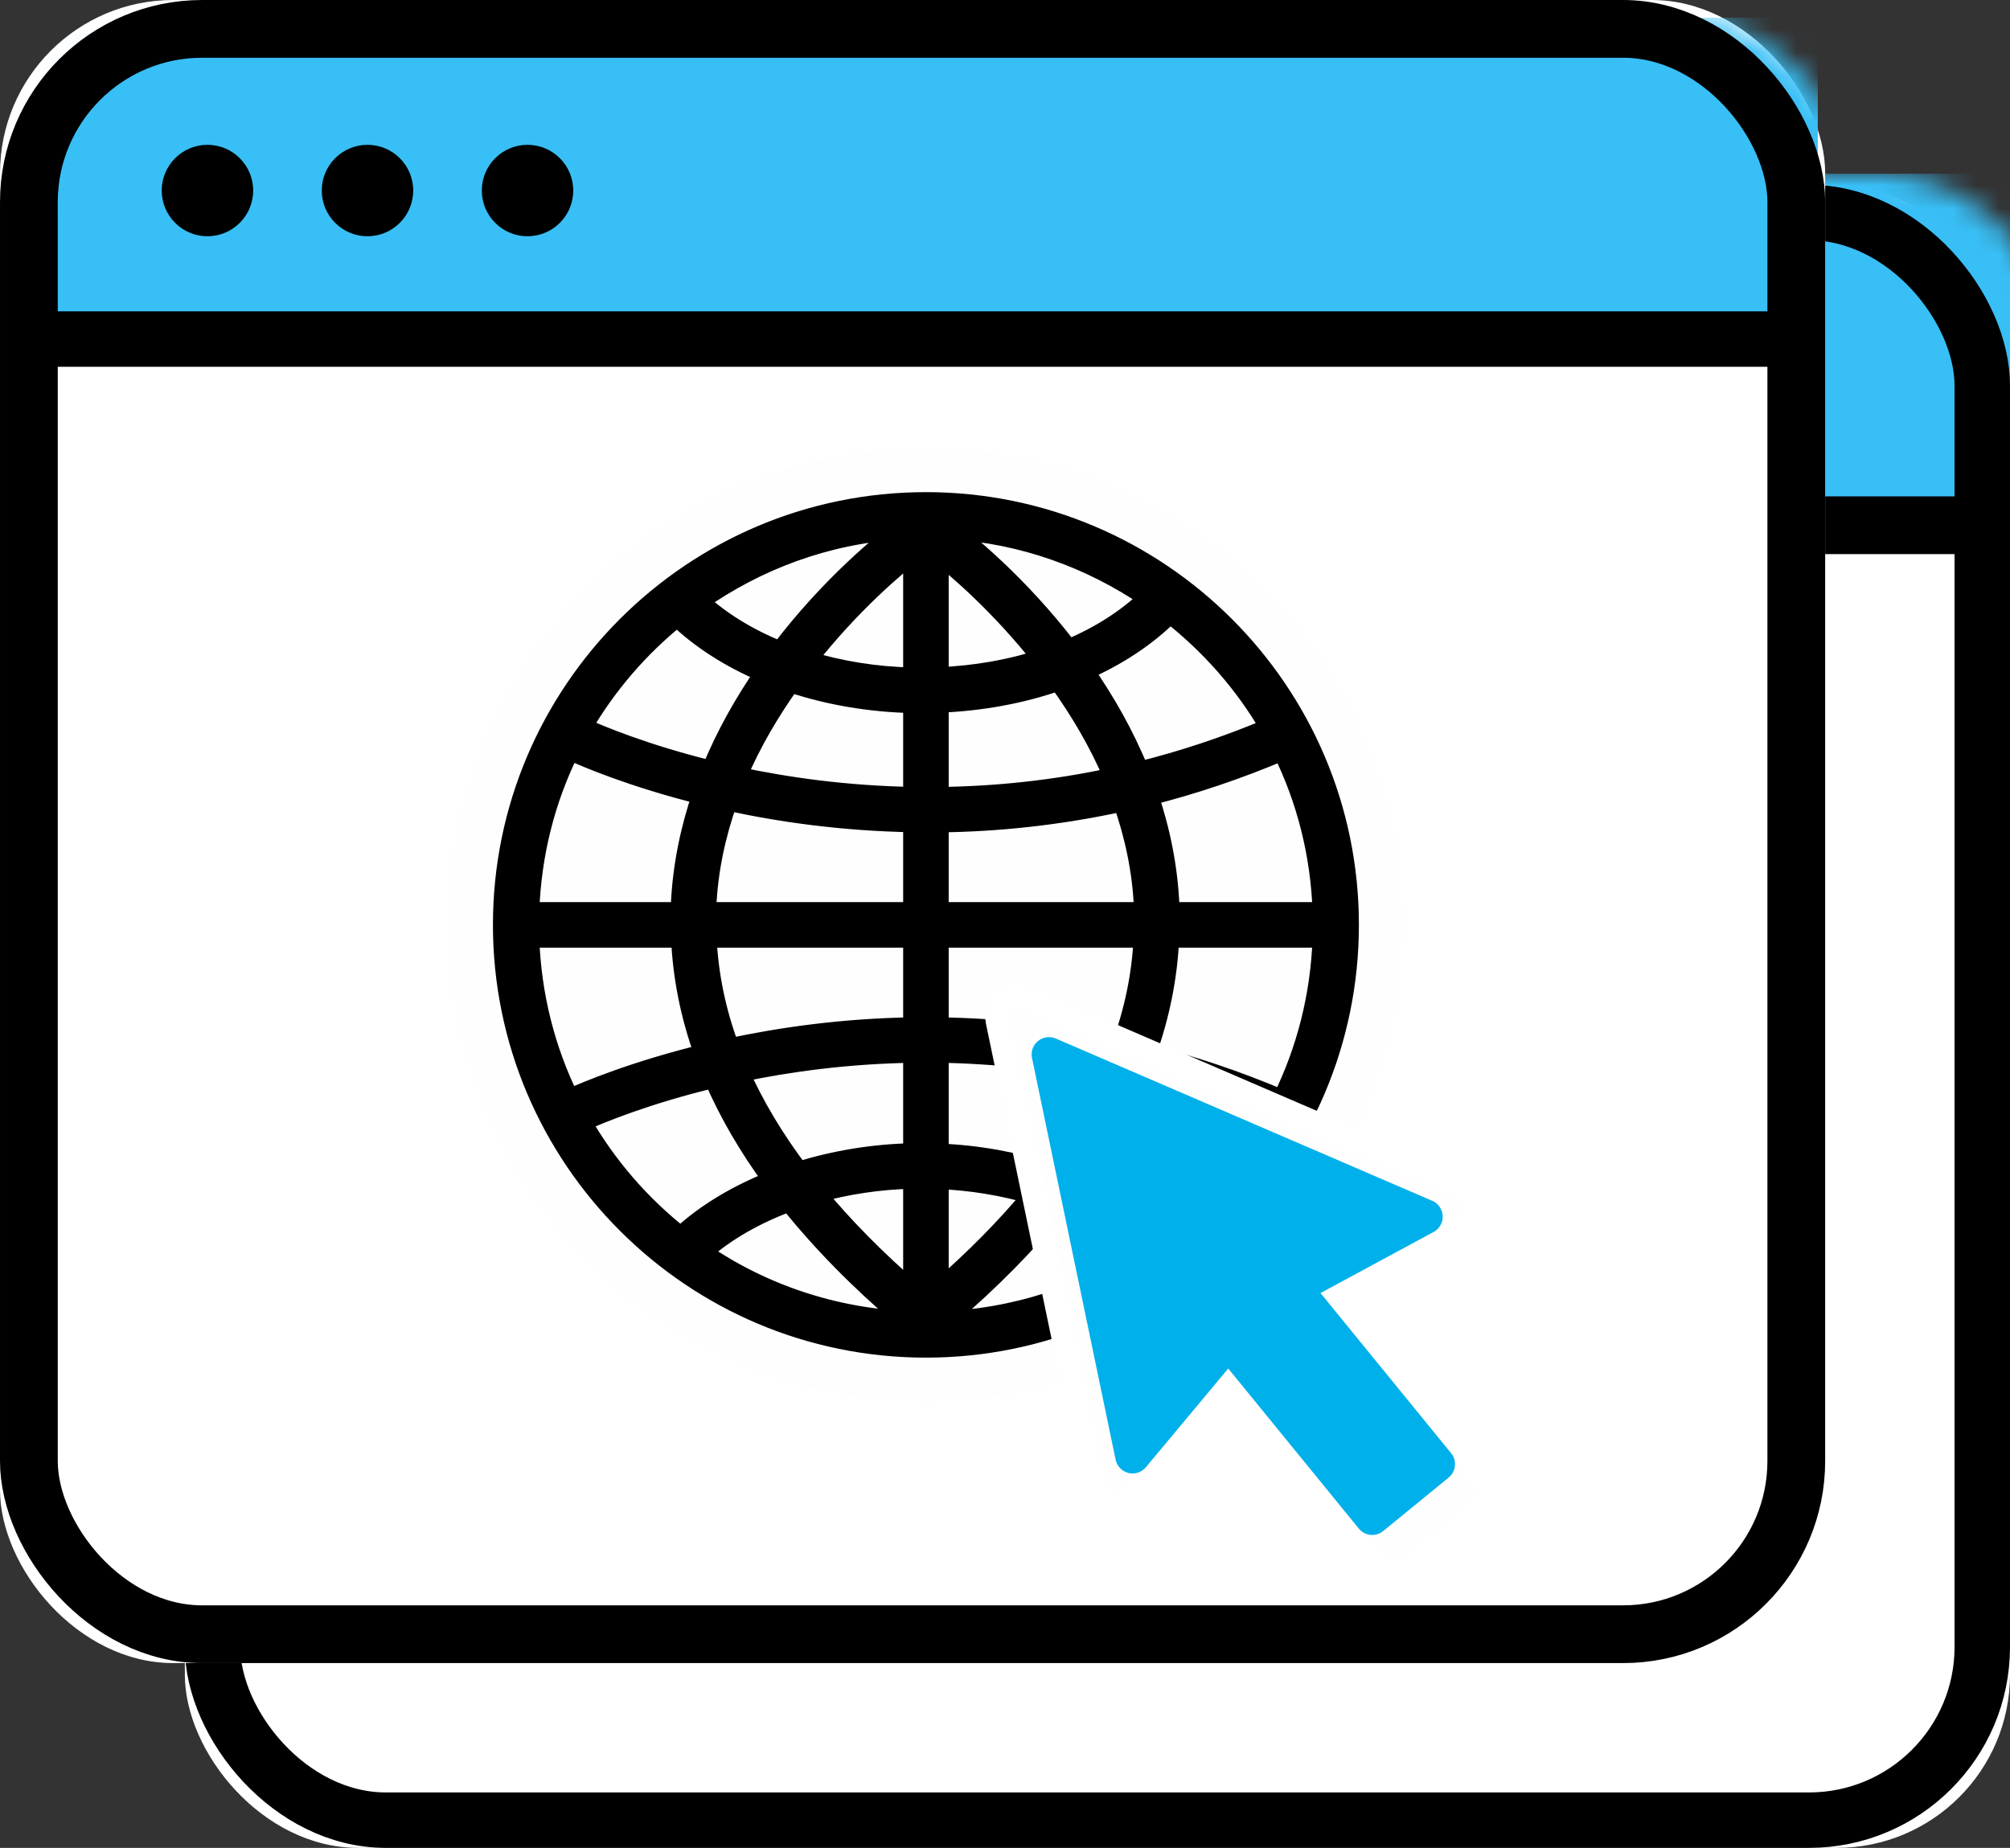
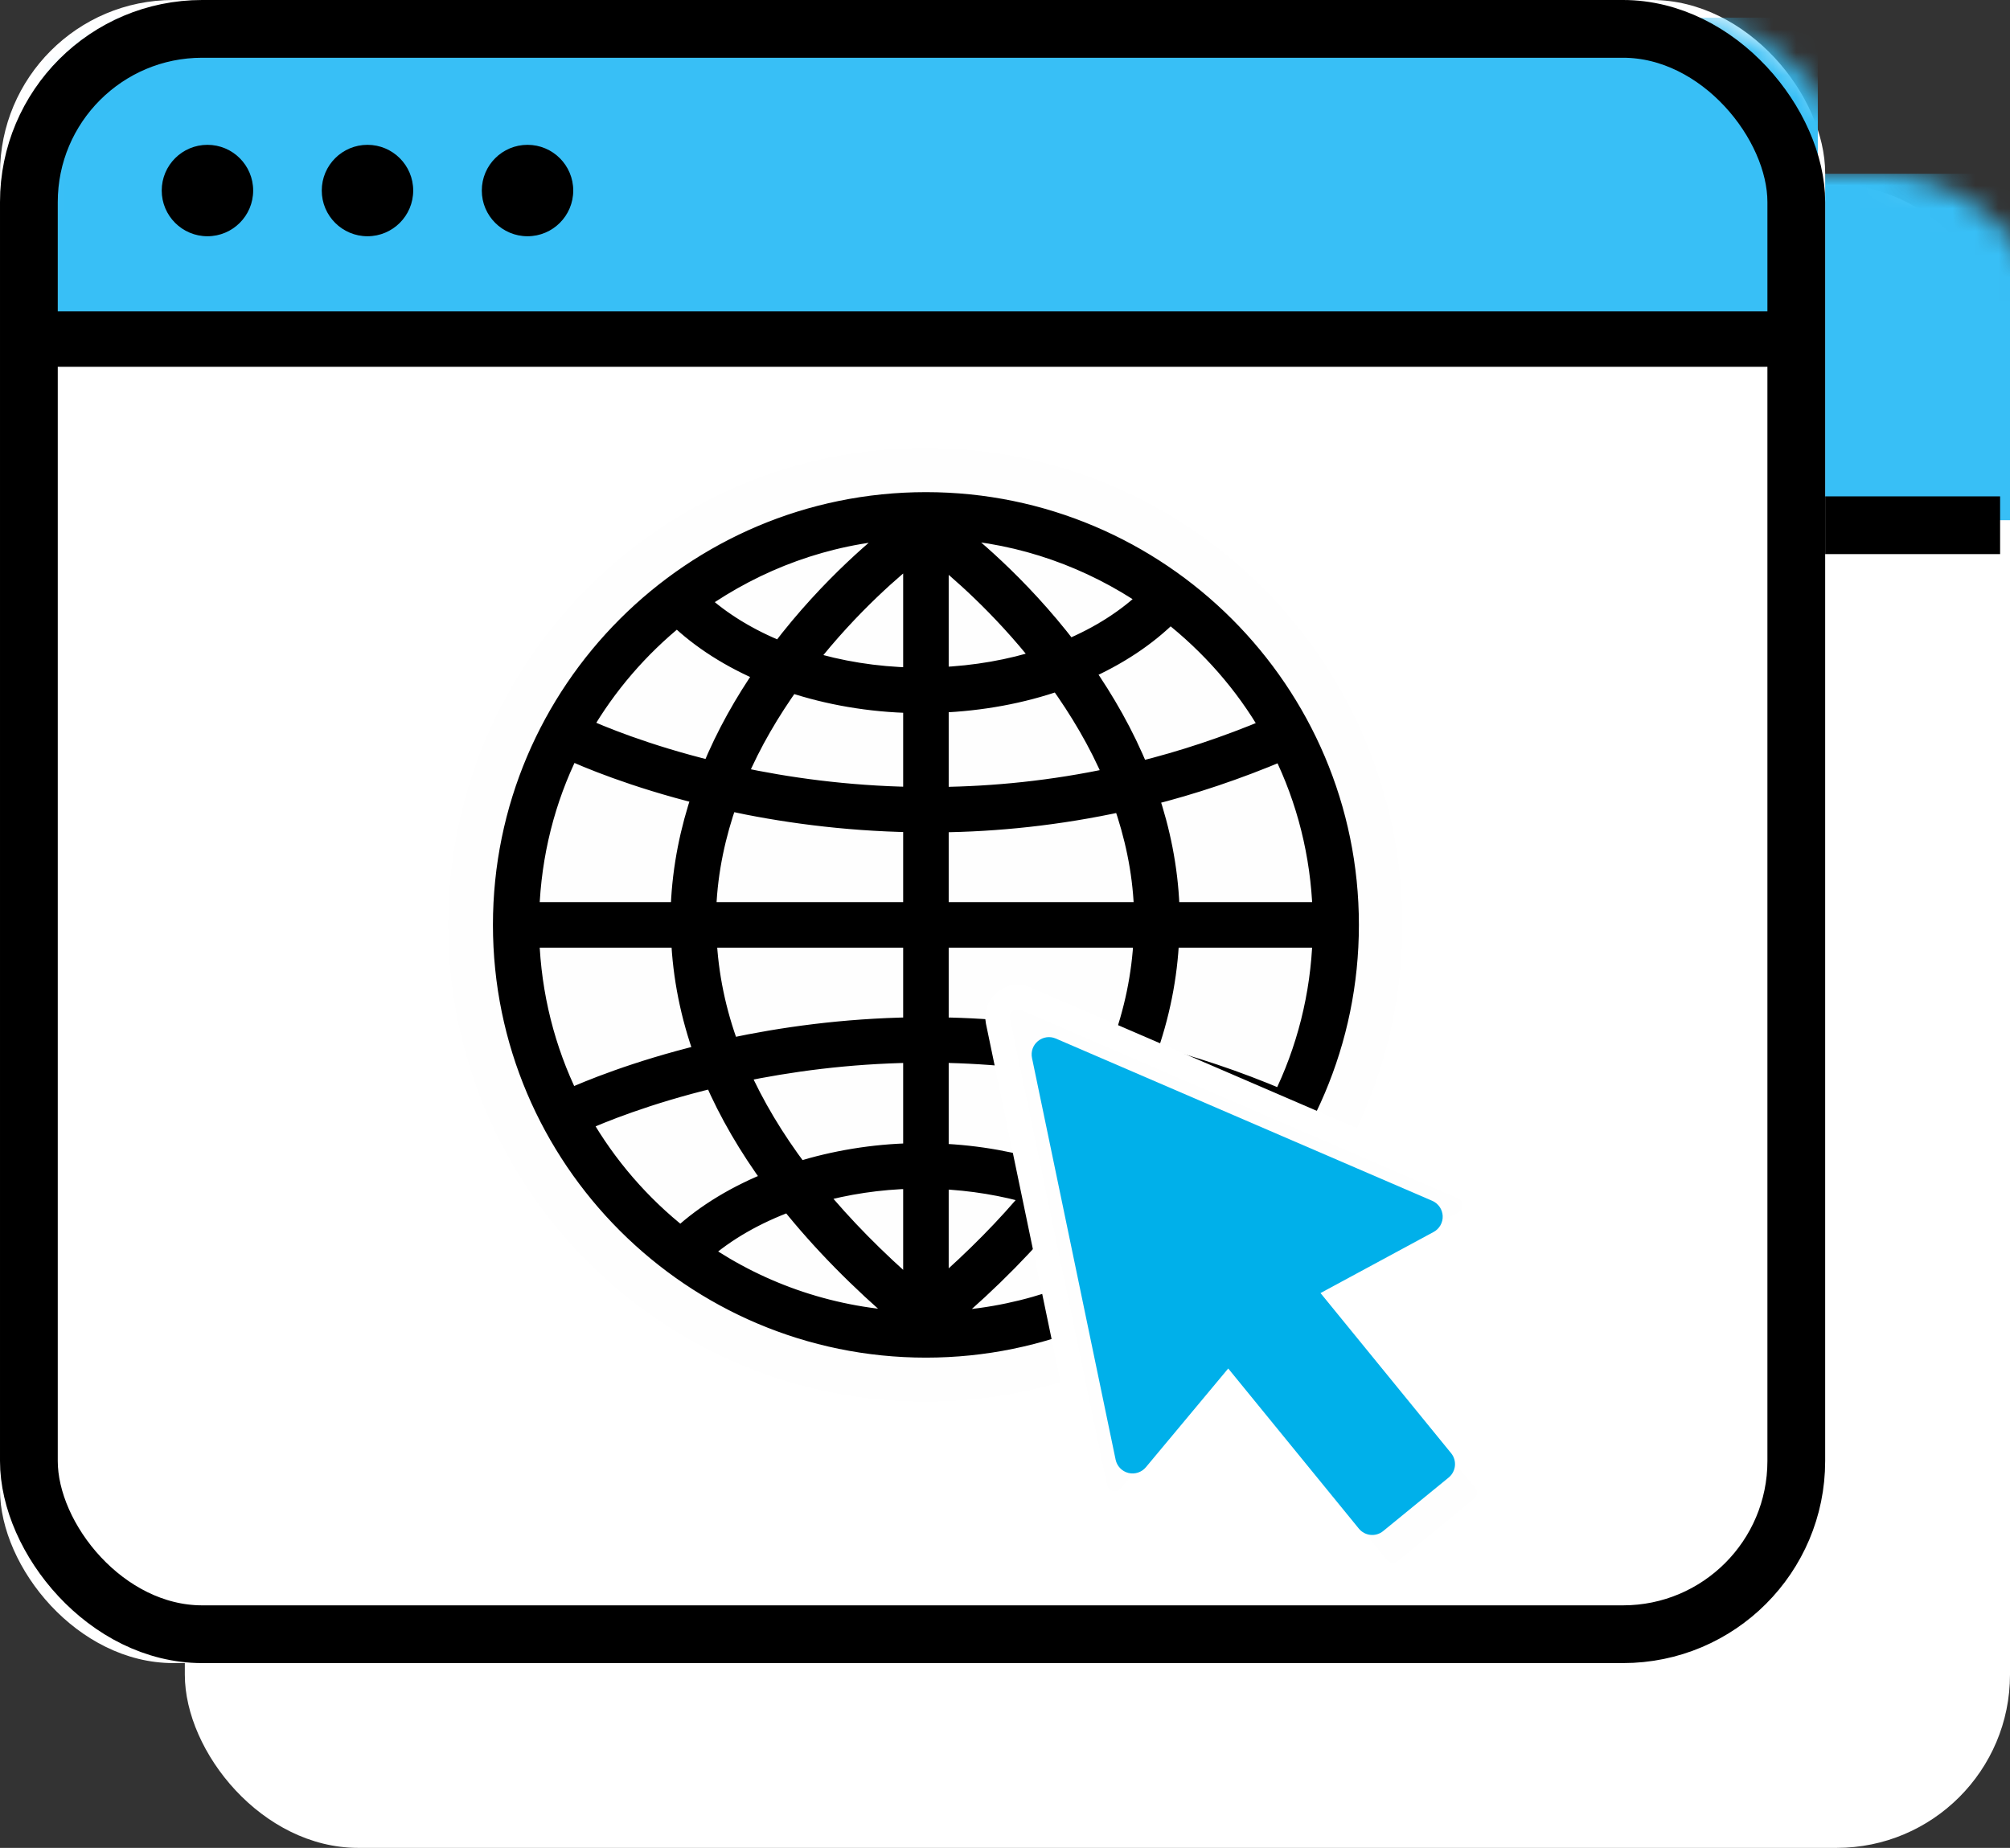
<svg xmlns="http://www.w3.org/2000/svg" xmlns:xlink="http://www.w3.org/1999/xlink" width="87px" height="80px" viewBox="0 0 87 80" version="1.1">
  <rect x="0" y="0" width="87" height="80" fill="#333333" stroke="none" />
  <title>Icon-MSV3-v1</title>
  <defs>
    <rect id="path-1" x="-1.77635684e-13" y="0" width="79" height="72" rx="7.5" />
    <rect id="path-3" x="0" y="0" width="79" height="72" rx="7.5" />
  </defs>
  <g id="Entwicklung" stroke="none" stroke-width="1" fill="none" fill-rule="evenodd">
    <g id="Normen-1024-Px" transform="translate(-468, -996)">
      <g id="Icon-MSV3-v1" transform="translate(468, 996)">
        <rect id="Spacer" x="0" y="9.09494702e-13" width="87" height="80" />
        <g id="Blau" transform="translate(8, 8)">
          <mask id="mask-2" fill="white">
            <use xlink:href="#path-1" />
          </mask>
          <use id="Mask" fill="#FFFFFF" xlink:href="#path-1" />
          <rect id="Rectangle" fill="#38BFF6" mask="url(#mask-2)" x="2.012" y="-0.479" width="77.595" height="15" />
        </g>
        <g id="Fenster-2" transform="translate(8, 8)" stroke="#000000">
-           <rect id="Rectangle" stroke-width="2.4" x="1.2" y="1.2" width="76.6" height="69.6" rx="7.5" />
          <line x1="2.114" y1="14.739" x2="77.322" y2="14.739" id="Line" stroke-width="2.5" stroke-linecap="square" />
        </g>
        <g id="Blau" transform="translate(-0, 0)">
          <mask id="mask-4" fill="white">
            <use xlink:href="#path-3" />
          </mask>
          <use id="Mask" fill="#FFFFFF" xlink:href="#path-3" />
          <rect id="Rectangle" fill="#38BFF6" mask="url(#mask-4)" x="1.249" y="0.764" width="77.432" height="14.026" />
        </g>
        <g id="Fenster-1">
          <rect id="Rectangle" stroke="#000000" stroke-width="2.5" x="1.25" y="1.25" width="76.5" height="69.5" rx="7.5" />
          <line x1="2.052" y1="14.679" x2="77.26" y2="14.679" id="Line" stroke="#000000" stroke-width="2.4" stroke-linecap="square" />
          <ellipse id="Oval" fill="#000000" cx="8.979" cy="8.249" rx="1.979" ry="1.979" />
          <ellipse id="Oval" fill="#000000" cx="15.906" cy="8.249" rx="1.979" ry="1.979" />
          <ellipse id="Oval" fill="#000000" cx="22.833" cy="8.249" rx="1.979" ry="1.979" />
        </g>
        <g id="Welt" transform="translate(19.399, 19.393)">
          <path d="M20.651,41.289 C32.056,41.289 41.3,32.046 41.3,20.644 C41.3,9.243 32.056,-2.64969217e-14 20.651,-2.64969217e-14 C9.246,-2.64969217e-14 1.09807091e-13,9.243 1.09807091e-13,20.644 C1.09807091e-13,32.046 9.246,41.289 20.651,41.289" id="Fill-1" fill="#FEFEFE" />
          <path d="M38.994,20.647 C38.994,10.551 30.778,2.338 20.678,2.338 C10.579,2.338 2.362,10.551 2.362,20.647 C2.362,30.744 10.579,38.958 20.678,38.958 C30.778,38.958 38.994,30.744 38.994,20.647 L38.994,20.647 Z M36.092,28.218 C34.089,27.364 32.122,26.716 30.208,26.237 C30.809,24.576 31.141,22.899 31.216,21.208 L37.839,21.208 C37.756,23.716 37.142,26.09 36.092,28.218 L36.092,28.218 Z M31.102,34.286 C30.038,33.257 28.687,32.421 27.161,31.794 C28.257,30.309 29.134,28.808 29.789,27.291 C31.667,27.754 33.597,28.381 35.563,29.214 C34.423,31.187 32.903,32.908 31.102,34.286 L31.102,34.286 Z M21.239,37.797 C21.352,37.787 21.466,37.758 21.56,37.679 C23.477,36.049 25.102,34.391 26.453,32.711 C27.898,33.268 29.175,34.025 30.182,34.96 C27.604,36.676 24.537,37.701 21.239,37.809 L21.239,37.797 Z M21.239,31.66 C22.671,31.719 24.045,31.952 25.319,32.327 C24.166,33.721 22.806,35.101 21.239,36.466 L21.239,31.66 Z M21.239,26.192 C23.561,26.224 26.061,26.48 28.672,27.041 C28.021,28.503 27.151,29.955 26.061,31.394 C24.566,30.908 22.939,30.605 21.239,30.539 L21.239,26.192 Z M21.239,21.208 L30.093,21.208 C30.018,22.81 29.691,24.405 29.102,25.989 C26.339,25.381 23.694,25.106 21.239,25.075 L21.239,21.208 Z M21.239,16.218 C23.721,16.193 26.395,15.924 29.196,15.311 C29.697,16.74 30.038,18.275 30.106,19.902 C30.108,19.963 30.102,20.025 30.104,20.087 L21.239,20.087 L21.239,16.218 Z M21.239,15.103 L21.239,11.038 C23.072,10.967 24.831,10.642 26.422,10.083 C27.305,11.32 28.149,12.708 28.801,14.259 C26.139,14.832 23.601,15.076 21.239,15.103 L21.239,15.103 Z M15.172,31.322 C14.105,29.904 13.25,28.473 12.609,27.032 C14.752,26.583 17.29,26.236 20.118,26.192 L20.118,30.524 C18.382,30.559 16.712,30.845 15.172,31.322 L15.172,31.322 Z M20.118,31.645 L20.118,36.529 C18.498,35.124 17.097,33.7 15.915,32.264 C17.232,31.896 18.648,31.677 20.118,31.645 L20.118,31.645 Z M12.181,25.982 C11.594,24.402 11.267,22.809 11.193,21.208 L20.118,21.208 L20.118,25.074 C17.118,25.12 14.434,25.5 12.181,25.982 L12.181,25.982 Z M11.18,20.087 C11.182,20.027 11.176,19.969 11.179,19.909 C11.247,18.266 11.593,16.719 12.101,15.276 C14.365,15.773 17.08,16.16 20.118,16.213 L20.118,20.087 L11.18,20.087 Z M12.501,14.223 C13.139,12.715 13.954,11.364 14.813,10.155 C16.449,10.702 18.249,11.015 20.118,11.053 L20.118,15.1 C17.24,15.05 14.662,14.687 12.501,14.223 L12.501,14.223 Z M10.975,34.826 C12.008,33.909 13.307,33.171 14.769,32.633 C16.132,34.34 17.778,36.023 19.727,37.679 C19.826,37.764 19.948,37.8 20.069,37.805 C16.705,37.686 13.581,36.613 10.975,34.826 L10.975,34.826 Z M5.769,29.173 C6.546,28.823 8.574,27.983 11.493,27.282 C12.136,28.773 12.993,30.249 14.064,31.71 C12.522,32.317 11.149,33.133 10.061,34.14 C8.331,32.778 6.872,31.093 5.769,29.173 L5.769,29.173 Z M3.517,21.208 L10.071,21.208 C10.144,22.898 10.477,24.575 11.078,26.236 C8.094,26.963 6.025,27.827 5.247,28.179 C4.208,26.061 3.6,23.701 3.517,21.208 L3.517,21.208 Z M5.262,13.082 C5.956,13.401 7.989,14.269 10.984,15.014 C10.472,16.516 10.13,18.134 10.059,19.854 C10.056,19.931 10.063,20.009 10.061,20.087 L3.517,20.087 C3.6,17.579 4.21,15.205 5.262,13.082 L5.262,13.082 Z M9.913,7.305 C10.941,8.297 12.236,9.113 13.705,9.733 C12.837,10.989 12.024,12.403 11.387,13.966 C8.49,13.254 6.509,12.419 5.798,12.094 C6.865,10.254 8.266,8.633 9.913,7.305 L9.913,7.305 Z M19.58,3.532 C18.905,4.04 16.568,5.909 14.376,8.803 C13.009,8.254 11.808,7.523 10.844,6.635 C13.353,4.872 16.335,3.739 19.58,3.532 L19.58,3.532 Z M20.118,4.537 L20.118,9.932 C18.498,9.897 16.939,9.643 15.508,9.201 C17.423,6.747 19.4,5.098 20.118,4.537 L20.118,4.537 Z M21.239,4.592 C22.011,5.201 23.893,6.799 25.727,9.133 C24.34,9.584 22.824,9.852 21.239,9.917 L21.239,4.592 Z M21.697,3.524 C24.887,3.714 27.827,4.796 30.315,6.492 C29.376,7.401 28.194,8.15 26.843,8.717 C24.663,5.862 22.357,4.021 21.697,3.524 L21.697,3.524 Z M35.573,12.117 C33.647,12.928 31.754,13.549 29.913,14.004 C29.258,12.389 28.415,10.933 27.518,9.643 C28.967,9.004 30.24,8.17 31.244,7.159 C32.982,8.52 34.462,10.196 35.573,12.117 L35.573,12.117 Z M36.107,13.107 C37.15,15.224 37.757,17.589 37.84,20.087 L31.225,20.087 C31.223,20.009 31.231,19.931 31.228,19.854 C31.156,18.151 30.822,16.548 30.318,15.059 C32.202,14.586 34.139,13.941 36.107,13.107 L36.107,13.107 Z" id="Fill-3" fill="#000000" />
          <path d="M38.994,20.647 C38.994,10.551 30.778,2.338 20.678,2.338 C10.579,2.338 2.362,10.551 2.362,20.647 C2.362,30.744 10.579,38.958 20.678,38.958 C30.778,38.958 38.994,30.744 38.994,20.647 Z M36.092,28.218 C34.089,27.364 32.122,26.716 30.208,26.237 C30.809,24.576 31.141,22.899 31.216,21.208 L37.839,21.208 C37.756,23.716 37.142,26.09 36.092,28.218 Z M31.102,34.286 C30.038,33.257 28.687,32.421 27.161,31.794 C28.257,30.309 29.134,28.808 29.789,27.291 C31.667,27.754 33.597,28.381 35.563,29.214 C34.423,31.187 32.903,32.908 31.102,34.286 Z M21.239,37.797 C21.352,37.787 21.466,37.758 21.56,37.679 C23.477,36.049 25.102,34.391 26.453,32.711 C27.898,33.268 29.175,34.025 30.182,34.96 C27.604,36.676 24.537,37.701 21.239,37.809 L21.239,37.797 Z M21.239,31.66 C22.671,31.719 24.045,31.952 25.319,32.327 C24.166,33.721 22.806,35.101 21.239,36.466 L21.239,31.66 Z M21.239,26.192 C23.561,26.224 26.061,26.48 28.672,27.041 C28.021,28.503 27.151,29.955 26.061,31.394 C24.566,30.908 22.939,30.605 21.239,30.539 L21.239,26.192 Z M21.239,21.208 L30.093,21.208 C30.018,22.81 29.691,24.405 29.102,25.989 C26.339,25.381 23.694,25.106 21.239,25.075 L21.239,21.208 Z M21.239,16.218 C23.721,16.193 26.395,15.924 29.196,15.311 C29.697,16.74 30.038,18.275 30.106,19.902 C30.108,19.963 30.102,20.025 30.104,20.087 L21.239,20.087 L21.239,16.218 Z M21.239,15.103 L21.239,11.038 C23.072,10.967 24.831,10.642 26.422,10.083 C27.305,11.32 28.149,12.708 28.801,14.259 C26.139,14.832 23.601,15.076 21.239,15.103 Z M15.172,31.322 C14.105,29.904 13.25,28.473 12.609,27.032 C14.752,26.583 17.29,26.236 20.118,26.192 L20.118,30.524 C18.382,30.559 16.712,30.845 15.172,31.322 Z M20.118,31.645 L20.118,36.529 C18.498,35.124 17.097,33.7 15.915,32.264 C17.232,31.896 18.648,31.677 20.118,31.645 Z M12.181,25.982 C11.594,24.402 11.267,22.809 11.193,21.208 L20.118,21.208 L20.118,25.074 C17.118,25.12 14.434,25.5 12.181,25.982 Z M11.18,20.087 C11.182,20.027 11.176,19.969 11.179,19.909 C11.247,18.266 11.593,16.719 12.101,15.276 C14.365,15.773 17.08,16.16 20.118,16.213 L20.118,20.087 L11.18,20.087 Z M12.501,14.223 C13.139,12.715 13.954,11.364 14.813,10.155 C16.449,10.702 18.249,11.015 20.118,11.053 L20.118,15.1 C17.24,15.05 14.662,14.687 12.501,14.223 Z M10.975,34.826 C12.008,33.909 13.307,33.171 14.769,32.633 C16.132,34.34 17.778,36.023 19.727,37.679 C19.826,37.764 19.948,37.8 20.069,37.805 C16.705,37.686 13.581,36.613 10.975,34.826 Z M5.769,29.173 C6.546,28.823 8.574,27.983 11.493,27.282 C12.136,28.773 12.993,30.249 14.064,31.71 C12.522,32.317 11.149,33.133 10.061,34.14 C8.331,32.778 6.872,31.093 5.769,29.173 Z M3.517,21.208 L10.071,21.208 C10.144,22.898 10.477,24.575 11.078,26.236 C8.094,26.963 6.025,27.827 5.247,28.179 C4.208,26.061 3.6,23.701 3.517,21.208 Z M5.262,13.082 C5.956,13.401 7.989,14.269 10.984,15.014 C10.472,16.516 10.13,18.134 10.059,19.854 C10.056,19.931 10.063,20.009 10.061,20.087 L3.517,20.087 C3.6,17.579 4.21,15.205 5.262,13.082 Z M9.913,7.305 C10.941,8.297 12.236,9.113 13.705,9.733 C12.837,10.989 12.024,12.403 11.387,13.966 C8.49,13.254 6.509,12.419 5.798,12.094 C6.865,10.254 8.266,8.633 9.913,7.305 Z M19.58,3.532 C18.905,4.04 16.568,5.909 14.376,8.803 C13.009,8.254 11.808,7.523 10.844,6.635 C13.353,4.872 16.335,3.739 19.58,3.532 Z M20.118,4.537 L20.118,9.932 C18.498,9.897 16.939,9.643 15.508,9.201 C17.423,6.747 19.4,5.098 20.118,4.537 Z M21.239,4.592 C22.011,5.201 23.893,6.799 25.727,9.133 C24.34,9.584 22.824,9.852 21.239,9.917 L21.239,4.592 Z M21.697,3.524 C24.887,3.714 27.827,4.796 30.315,6.492 C29.376,7.401 28.194,8.15 26.843,8.717 C24.663,5.862 22.357,4.021 21.697,3.524 Z M35.573,12.117 C33.647,12.928 31.754,13.549 29.913,14.004 C29.258,12.389 28.415,10.933 27.518,9.643 C28.967,9.004 30.24,8.17 31.244,7.159 C32.982,8.52 34.462,10.196 35.573,12.117 Z M36.107,13.107 C37.15,15.224 37.757,17.589 37.84,20.087 L31.225,20.087 C31.223,20.009 31.231,19.931 31.228,19.854 C31.156,18.151 30.822,16.548 30.318,15.059 C32.202,14.586 34.139,13.941 36.107,13.107 Z" id="Stroke-5" stroke="#000000" stroke-width="0.85" />
        </g>
        <g id="Pfeil" transform="translate(43.178, 43.165)">
          <path d="M20.956,22.137 L17.667,24.826 C17.294,25.131 16.747,25.077 16.443,24.704 L9.879,16.656 L5.74,21.619 C5.525,21.876 5.184,21.986 4.861,21.906 C4.537,21.825 4.288,21.566 4.22,21.238 L0.018,1.049 C-0.048,0.731 0.067,0.402 0.319,0.197 C0.57,-0.009 0.915,-0.058 1.214,0.071 L20.131,8.227 C20.437,8.359 20.641,8.655 20.655,8.989 C20.671,9.322 20.493,9.635 20.199,9.793 L14.517,12.864 L21.08,20.911 C21.384,21.284 21.329,21.833 20.956,22.137" id="Fill-7" stroke="#FFFFFF" stroke-width="1.062" fill="#FEFEFE" />
          <path d="M19.525,20.802 L16.691,23.119 C16.371,23.382 15.899,23.333 15.638,23.013 L9.984,16.081 L6.419,20.357 C6.234,20.577 5.939,20.673 5.662,20.603 C5.383,20.533 5.169,20.31 5.11,20.028 L1.491,2.639 C1.433,2.364 1.533,2.081 1.75,1.905 C1.967,1.727 2.263,1.686 2.52,1.796 L18.813,8.821 C19.078,8.935 19.254,9.191 19.267,9.478 C19.28,9.765 19.126,10.034 18.874,10.17 L13.978,12.815 L19.631,19.747 C19.893,20.067 19.845,20.54 19.525,20.802" id="Fill-9" fill="#00B0EA" />
        </g>
      </g>
    </g>
  </g>
</svg>